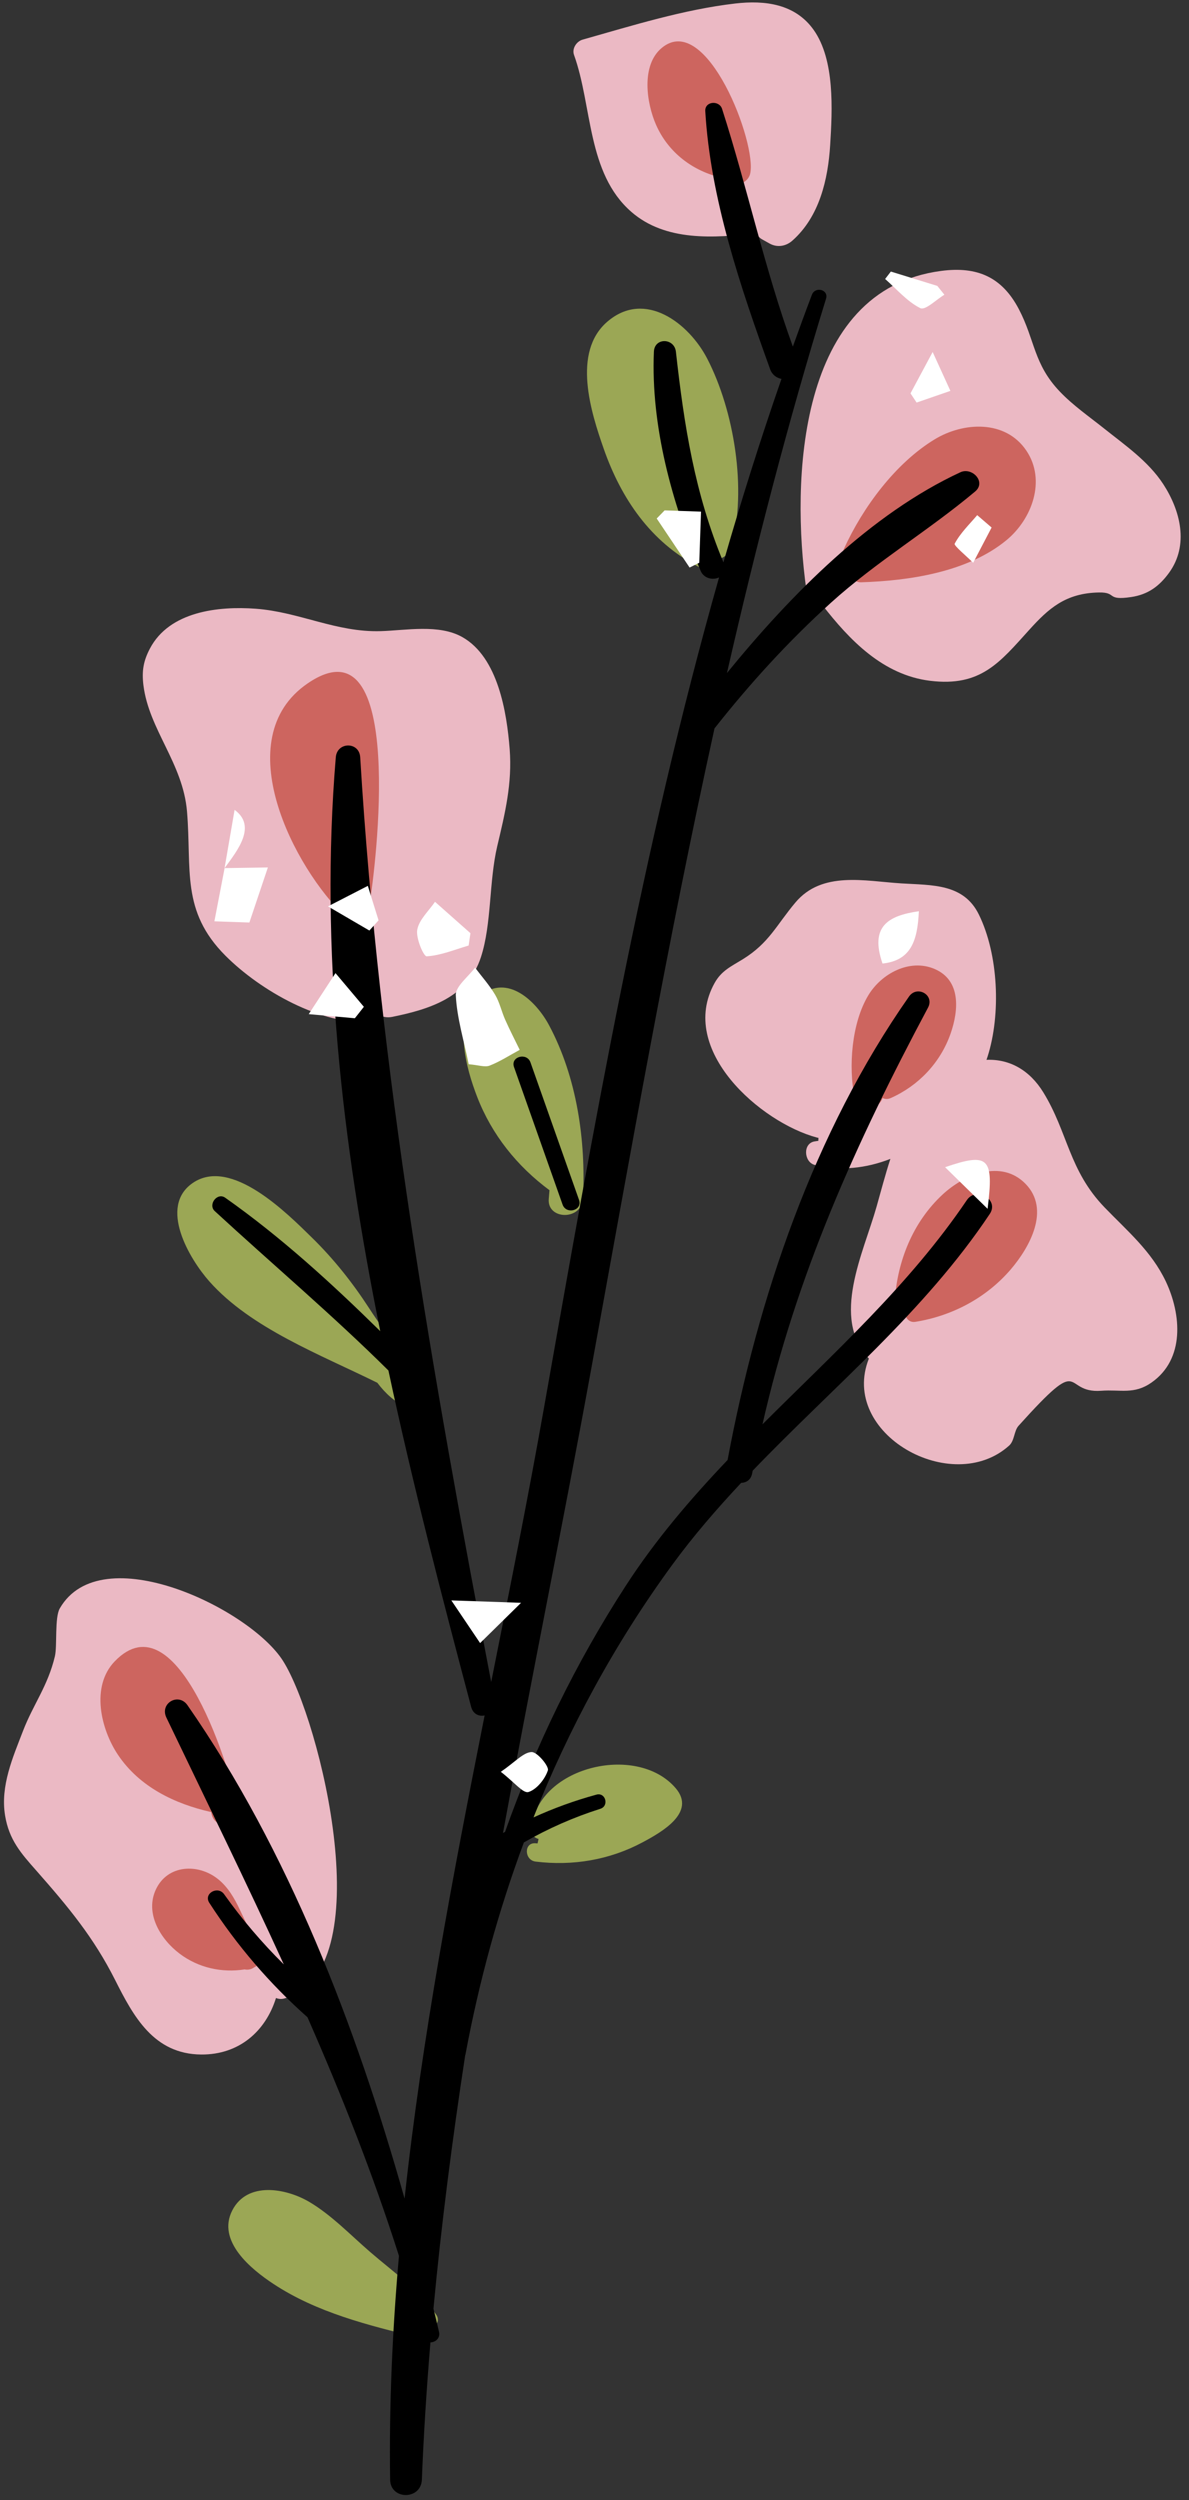
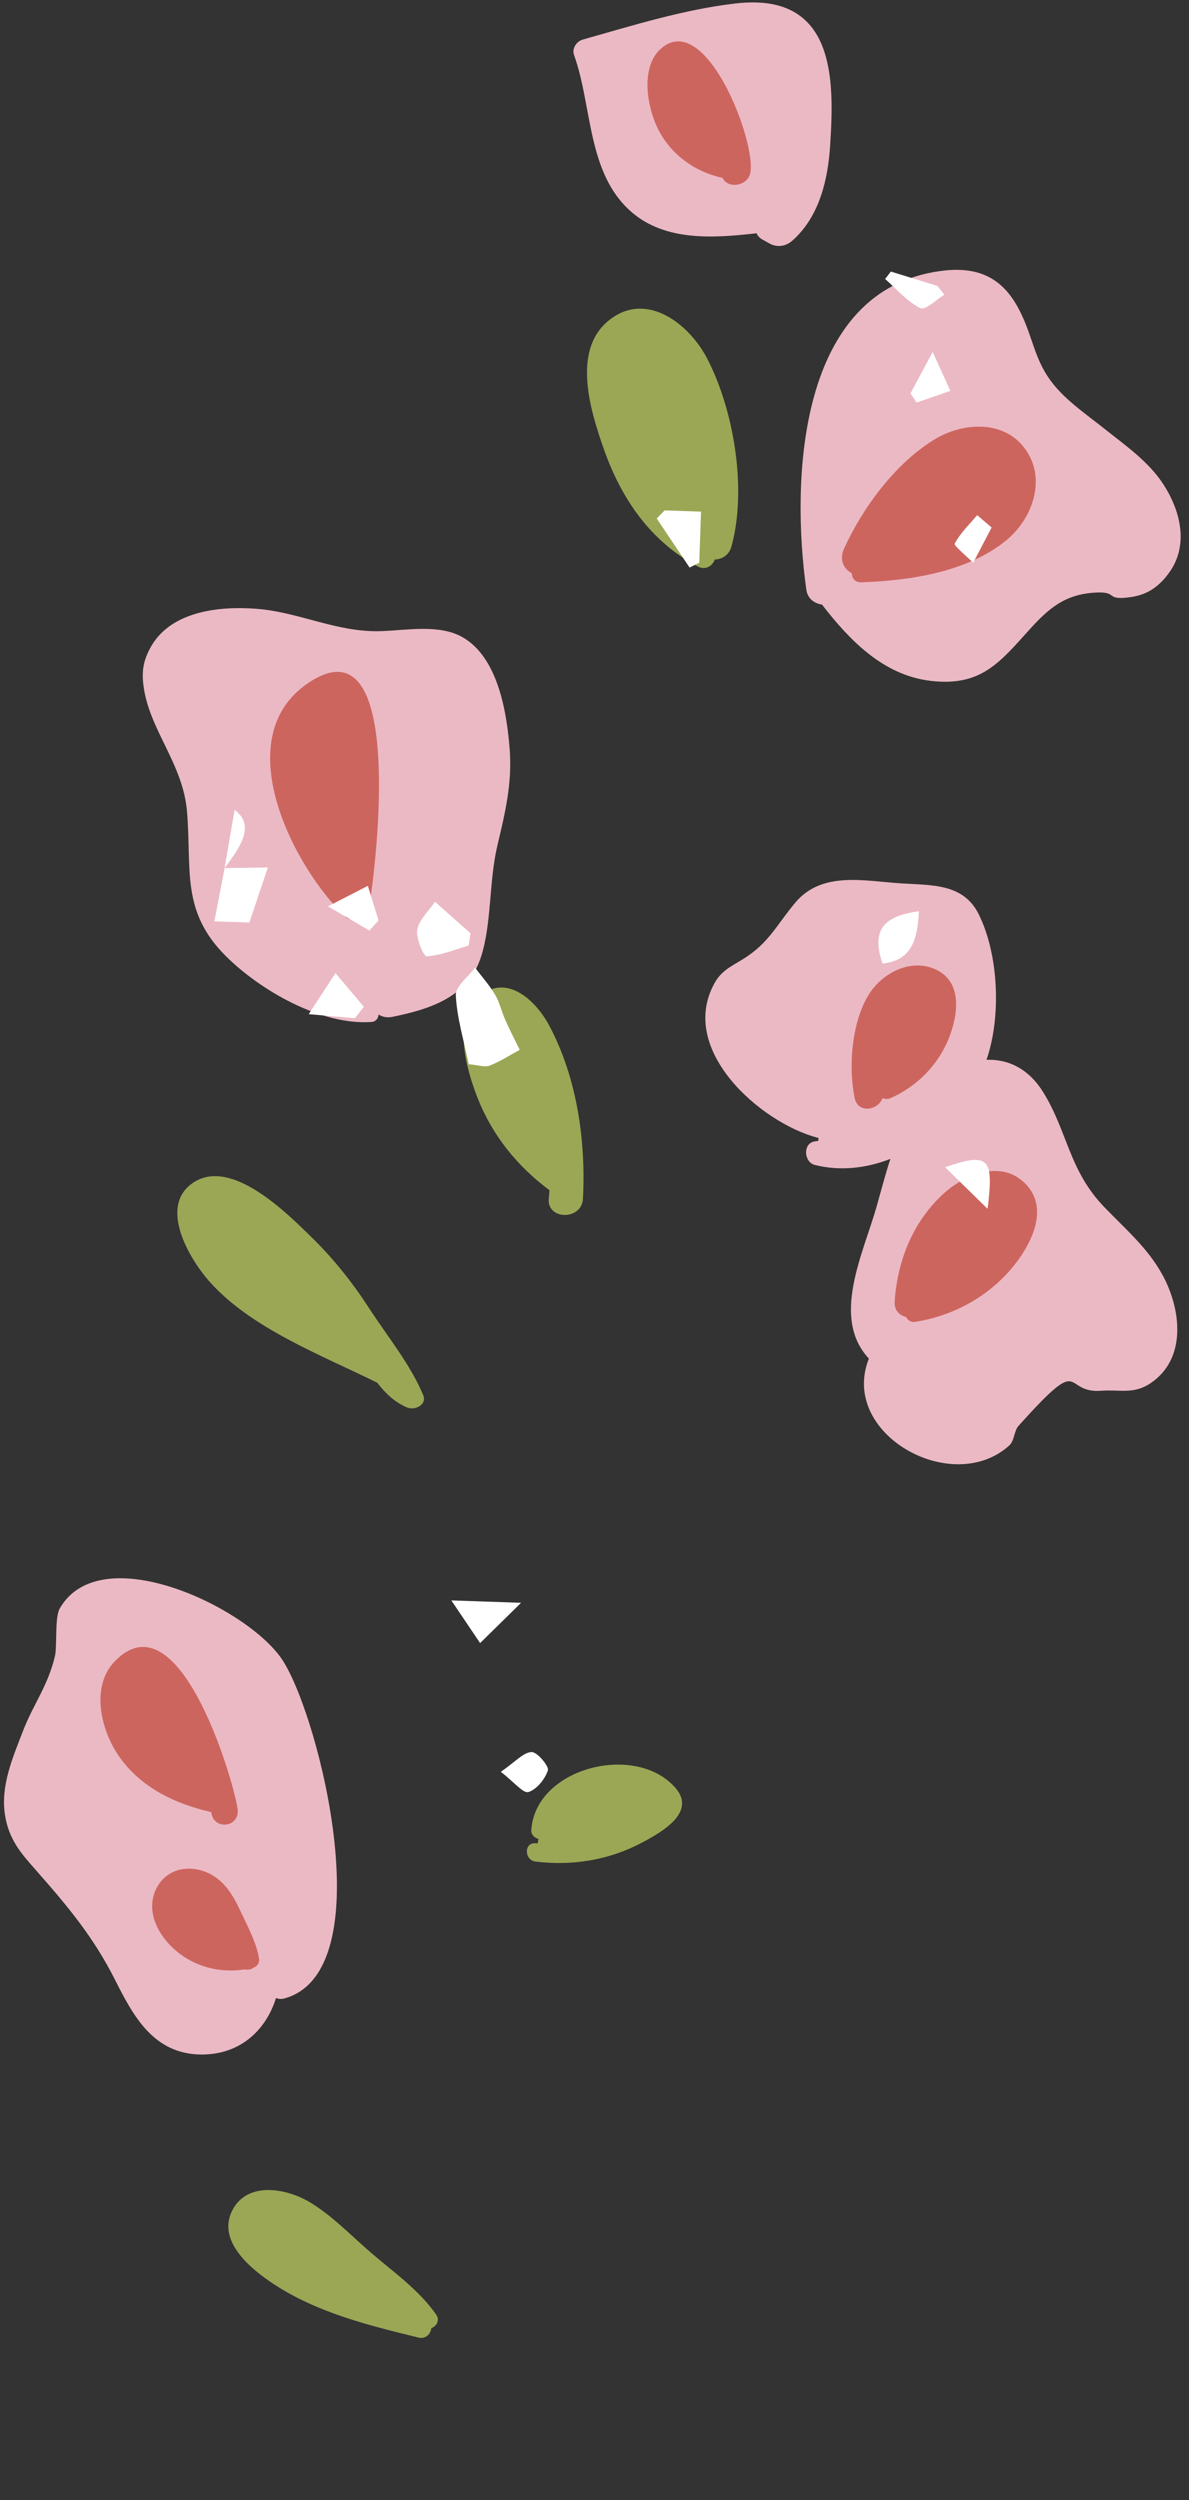
<svg xmlns="http://www.w3.org/2000/svg" height="498.5" preserveAspectRatio="xMidYMid meet" version="1.0" viewBox="-0.8 -0.5 237.2 498.5" width="237.2" zoomAndPan="magnify">
  <rect x="-0.8" y="-0.5" width="237.2" height="498.5" fill="#333333" stroke="none" />
  <g id="change1_1">
    <path d="M86.22,461.04c0.79,1.14,0.06,2.29-0.98,2.71c-0.13,1.14-1.11,2.22-2.56,1.86 c-9.95-2.43-20.26-4.98-28.92-10.69c-4.44-2.92-11.38-8.55-8.21-14.69c3.01-5.82,10.72-4.38,15.3-1.7 c4.45,2.61,8.32,6.68,12.2,10.02C77.58,452.47,82.79,456.09,86.22,461.04z M105.19,364.44c-0.06,0.89,0.65,1.55,1.45,1.75l-0.2,0.89 c-0.13-0.01-0.26-0.02-0.39-0.03c-2.37-0.21-2.28,3.37,0,3.65c7.38,0.91,14.76-0.32,21.34-3.84c3.76-2.01,10.75-5.93,6.62-10.78 C126.2,346.91,105.99,351.87,105.19,364.44z M80.4,280.15c1.49,0.64,4.05-0.48,3.22-2.48c-2.55-6.11-7.15-11.72-10.78-17.31 c-3.28-5.06-7.05-9.81-11.36-14.03c-4.96-4.86-16.16-16.19-23.82-10.95c-6.88,4.71-0.68,15.15,3.32,19.65 c8.3,9.35,22.17,14.59,33.5,20.2C76.07,277.33,77.96,279.1,80.4,280.15z M108.68,238.49c-0.43,4.31,6.6,4.42,6.82,0 c0.59-11.62-1.21-24.14-6.75-34.53c-2.56-4.8-8.31-10.4-13.8-5.89c-5.61,4.61-2.7,14.58-0.58,20.09c2.94,7.62,8,13.89,14.45,18.67 C108.77,237.38,108.73,237.93,108.68,238.49z M140.29,71.02c-3.63-7.03-12.42-13.86-19.95-7.36c-7.06,6.1-3.24,18.09-0.68,25.38 c3.47,9.89,9.35,18.51,18.79,23.43c1.53,0.8,2.93-0.15,3.33-1.4c1.45-0.04,2.86-0.86,3.34-2.59 C148.24,97.14,145.66,81.39,140.29,71.02z" fill="#9ba755" />
  </g>
  <g id="change2_1">
    <path d="M55.66,330.68c7.48,11.81,19.79,61.99,0.24,67.32c-0.6,0.16-1.15,0.1-1.64-0.1 c-2.06,6.61-7.34,11.33-14.92,11.27c-9.48-0.07-13.53-7.63-17.18-14.87c-4.3-8.52-9.34-14.56-15.68-21.76 C3.4,369.06,1,366.37,0.21,361.5c-0.96-5.91,1.55-11.57,3.6-16.9c2.02-5.24,4.94-8.92,6.34-14.83c0.49-2.06-0.08-7.74,0.98-9.56 C19.37,305.93,49.06,320.26,55.66,330.68z M219.57,240.27c-7.15-7.4-7.31-14.95-12.23-22.95c-2.73-4.44-6.73-6.68-11.34-6.49 c0.07-0.22,0.15-0.43,0.22-0.65c2.68-8.42,2.18-20.36-1.75-28.34c-3.04-6.17-9.29-5.81-15.43-6.19c-7.36-0.46-15.83-2.52-21.16,3.81 c-3.82,4.54-5.24,8.07-10.52,11.33c-2.29,1.41-4.24,2.26-5.61,4.74c-7.4,13.32,9.19,27.8,20.43,30.8c0.1,0.03,0.2,0.04,0.29,0.04 l-0.01,0.61c-0.24,0.04-0.47,0.08-0.71,0.11c-2.45,0.36-2.19,4.15,0,4.7c5.07,1.27,10.27,0.67,15.08-1.21 c-1.06,3.26-1.91,6.54-2.75,9.5c-2.63,9.33-9.17,22.17-1.54,30.32c-5.97,15,16.58,27.6,27.98,17.35c1.09-0.98,0.96-2.93,1.88-3.95 c13.42-14.91,8.47-6.39,16.48-6.98c3.88-0.29,6.54,0.8,10.03-1.63c6.7-4.67,5.97-13.61,2.86-20.18 C228.91,248.99,224.11,244.97,219.57,240.27z M91.44,126.54c-4.67-2.64-11.24-1.34-16.28-1.19c-8.88,0.27-16.21-3.82-24.94-4.47 c-7.48-0.55-17.21,0.53-21.11,7.94c-1.28,2.44-1.65,4.42-1.3,7.3c1.1,8.89,7.89,15.55,8.7,25.21c0.96,11.56-1.25,19.81,7.67,28.74 c6.94,6.95,19.18,13.94,29.14,13.21c0.9-0.07,1.37-0.78,1.4-1.49c0.73,0.47,1.65,0.69,2.71,0.48c7.55-1.53,15.11-3.93,17.71-11.9 c2.17-6.67,1.59-15.06,3.26-22.15c1.57-6.63,3-12.48,2.48-19.33C100.31,141.59,98.57,130.57,91.44,126.54z M160.06,117.09 c0.25,1.78,1.59,2.73,3.13,2.97c5.49,7.09,12.16,14.03,21.55,15.19c10.14,1.25,13.93-3.69,19.81-10.18 c3.81-4.21,7.22-7.32,13.9-7.43c3.65-0.06,1.35,1.66,6.41,0.91c3.37-0.5,5.6-2.15,7.55-4.82c4.03-5.54,2.28-12.43-1.15-17.7 c-2.99-4.58-7.64-7.77-11.84-11.12c-2.96-2.36-6.16-4.57-8.78-7.32c-5.26-5.5-4.94-10.25-8.18-16.44c-3.38-6.45-8.35-8.57-15.5-7.63 C158.21,57.28,157.02,95.41,160.06,117.09z M150.13,46.01c0.22,0.49,0.58,0.93,1.09,1.21c0.5,0.28,1,0.56,1.51,0.84 c1.54,0.86,3.28,0.55,4.56-0.59c5.38-4.78,7.1-12.15,7.53-19.11c0.43-6.94,0.95-16.91-3.3-22.9c-3.68-5.19-9.72-5.95-15.65-5.26 c-10.25,1.19-20.52,4.4-30.43,7.2c-1.21,0.34-2.18,1.77-1.73,3.04c3.68,10.21,2.56,23.55,11.42,31.29 C131.97,47.71,141.75,46.97,150.13,46.01z" fill="#ebb9c4" />
  </g>
  <g id="change3_1">
    <path d="M50.81,389.72c0.24,0.78,0.01,1.68-0.89,2.06c-0.54,0.4-1.24,0.57-1.91,0.42c-4.56,0.71-9.23-0.31-12.98-3.14 c-3.82-2.88-6.99-8.06-4.71-12.85c2.33-4.9,8.36-5.18,12.32-2.06c2.03,1.6,3.34,3.87,4.42,6.18c1.35,2.9,3.02,5.94,3.71,9.06 C50.79,389.51,50.8,389.62,50.81,389.72z M46.59,360.06c-1.08-6.59-11.84-42.45-24.51-29.28c-4.82,5.01-2.76,13.55,0.66,18.64 c4.29,6.39,11.3,9.77,18.6,11.41C41.76,364.61,47.22,363.92,46.59,360.06z M203.81,235.58c-4.87-5.02-12.27-1.88-16.56,2.1 c-5.99,5.56-9.05,13.33-9.57,21.37c-0.11,1.73,0.97,2.74,2.28,3.06c0.3,0.62,0.95,1.11,1.82,0.97c7.37-1.18,14.17-4.77,19.06-10.46 C204.62,248.2,208.79,240.71,203.81,235.58z M188.85,205.57c1.6-4.6,2.1-10.6-3.21-12.86c-4.97-2.12-10.61,0.92-13.22,5.26 c-3.34,5.55-3.99,14.28-2.72,20.49c0.64,3.1,4.68,2.49,5.57-0.01c0.47,0.22,1.03,0.27,1.61,0.01 C182.46,215.99,186.83,211.37,188.85,205.57z M60.56,135.78c-16.09,11.02-2.71,36.88,7.66,46.64c0.51,0.48,1.13,0.41,1.56,0.08 c1.4,0.1,2.77-0.59,3.08-2.35C74.14,172.84,80.41,122.18,60.56,135.78z M171,115.61c9.66-0.31,21.24-2.04,28.96-8.38 c5.11-4.19,8.01-11.96,3.97-17.91c-4.16-6.14-12.52-5.7-18.26-2.22c-7.83,4.75-14.34,13.58-18.08,21.78 c-1.04,2.28-0.02,4.13,1.54,4.92C169.13,114.76,169.74,115.65,171,115.61z M131.21,9.06c-4.17,3.48-3.03,11.02-1.13,15.33 c2.45,5.57,7.41,9.3,13.26,10.58c1.13,2.32,4.95,1.53,5.51-0.82C150.29,28.2,140.15,1.6,131.21,9.06z" fill="#cd655f" />
  </g>
  <g id="change4_1">
-     <path d="M196.66,241.55c-12.98,19.46-31.14,34.38-47.3,51.2c-0.03,0.17-0.07,0.33-0.1,0.5c-0.24,1.33-1.18,1.91-2.2,1.93 c-4.87,5.2-9.54,10.58-13.77,16.37c-11.45,15.67-20.61,32.58-27.67,50.35c4.05-1.85,8.24-3.37,12.57-4.55 c1.83-0.5,2.56,2.25,0.78,2.82c-5.36,1.7-10.43,3.94-15.26,6.71c-5.07,13.62-8.94,27.73-11.63,42.17c-0.02,0.11-0.05,0.2-0.08,0.29 c-2.57,16.8-4.75,33.64-6.33,50.52c0.38,1.53,0.75,3.07,1.11,4.6c0.3,1.27-0.71,2.09-1.71,2.11c-0.76,9.11-1.35,18.24-1.71,27.38 c-0.16,4.07-6.27,4.09-6.33,0c-0.22-14.83,0.45-29.72,1.76-44.63c-5.22-16.39-11.45-32.1-18.25-47.58 c-7.55-6.69-14.09-14.32-19.58-22.81c-1.21-1.87,1.69-3.48,2.95-1.72c3.57,5.02,7.56,9.69,11.91,14 c-7.48-16.38-15.46-32.61-23.43-49.23c-1.36-2.84,2.41-5.04,4.21-2.46c20.18,29.03,33.55,63.81,43.31,98.38 c3.48-32.19,9.63-64.42,15.97-96.34c-1.1,0.23-2.29-0.24-2.68-1.68c-5.88-22.18-11.7-44.55-16.51-67.1 C65.53,261.71,53.59,251.63,42.05,241c-1.41-1.3,0.48-3.79,2.07-2.68c11.11,7.82,21.23,17.07,30.94,26.62 c-7.61-37.69-12.07-75.87-8.87-114.44c0.26-3.12,4.68-3.15,4.87,0c3.76,62.3,14.43,123.21,26.13,184.4 c3.67-18.42,7.36-36.72,10.56-54.84c9.85-55.68,19.53-111.23,34.9-165.42c-1.22,0.56-3.02,0.26-3.69-1.34 c-5.7-13.53-9.94-28.85-9.31-43.67c0.12-2.88,4.08-2.75,4.39,0c1.64,14.73,3.75,28.26,9.48,42.01c3.53-12.27,7.37-24.47,11.58-36.59 c-0.96-0.18-1.84-0.78-2.26-1.92c-5.89-16.34-11.92-34.01-12.94-51.47c-0.12-2,2.79-2.21,3.35-0.45c5.07,15.77,8.45,31.8,14.12,47.4 c1.24-3.45,2.49-6.89,3.8-10.33c0.65-1.73,3.38-1.05,2.82,0.78c-7.6,24.62-14.03,49.55-19.77,74.65 c12.88-15.81,28.72-31.76,46.57-40.04c2.33-1.08,5.22,1.92,2.95,3.83c-9.29,7.8-19.73,14-28.79,22.2 c-8.47,7.67-16.14,16.08-23.21,25.04c-9.33,42.36-16.85,85.17-24.61,127.8c-5.6,30.73-11.92,61.54-17.59,92.46 c0.14-0.08,0.28-0.15,0.42-0.23c6.07-17.15,14.04-33.58,24.1-49.1c5.93-9.15,12.91-17.29,20.29-25.05 c6.06-32.38,17.17-65.27,36.2-92.42c1.61-2.29,5.13-0.31,3.79,2.21c-14.46,27.09-26.32,53.47-33.03,83.1 c14.31-14.3,29.36-27.85,40.76-44.69C193.95,236,198.58,238.67,196.66,241.55z M111.43,239.69c0.73,2.06,4.02,1.17,3.29-0.91 c-3.23-9.14-6.46-18.28-9.69-27.43c-0.73-2.06-4.02-1.17-3.29,0.91C104.97,221.41,108.2,230.55,111.43,239.69z" fill="inherit" />
-   </g>
+     </g>
  <g id="change5_1">
    <path d="M90.13,197.94c-0.08-1.74,2.48-3.66,3.84-5.49c1.36,1.8,2.87,3.49,4.02,5.43c0.89,1.5,1.27,3.34,2,4.97 c0.9,2.03,1.92,4,2.89,5.99c-1.99,1.07-3.92,2.33-5.99,3.14c-0.96,0.38-2.21-0.11-4.19-0.27C91.74,206.94,90.35,202.48,90.13,197.94 z M46,160.99l-2,11.61C46.63,169.02,50.45,164.23,46,160.99z M41.97,183.21c2.78,0.1,4.95,0.17,6.98,0.24 c1.12-3.32,2.13-6.34,3.69-10.98c-3.39,0.05-6.01,0.09-8.63,0.13L41.97,183.21z M93.05,185.58c-2.36-2.09-4.71-4.17-7.07-6.26 c-1.25,1.84-3.16,3.54-3.54,5.56c-0.31,1.66,1.27,5.35,1.88,5.31c2.82-0.17,5.59-1.34,8.37-2.15 C92.81,187.23,92.93,186.4,93.05,185.58z M130.21,102.89c2.19,3.26,4.37,6.52,6.56,9.78c0.64-0.32,1.29-0.64,1.93-0.96 c0.11-3.29,0.23-6.58,0.35-10.19c-2.6-0.09-4.93-0.17-7.26-0.25C131.26,101.81,130.73,102.35,130.21,102.89z M89.24,318.62 c2.56,3.8,4.15,6.15,5.74,8.51c2.38-2.34,4.76-4.67,8.17-8.03C97.97,318.93,94.7,318.81,89.24,318.62z M175.26,191.63 c5.72-0.61,6.98-4.59,7.25-10.43C176.3,182.08,172.72,184.28,175.26,191.63z M105.25,348.86c-1.63,0.05-3.21,1.93-6.14,3.94 c2.77,2.14,4.46,4.35,5.51,4.03c1.61-0.49,3.29-2.53,3.88-4.32C108.77,351.73,106.39,348.82,105.25,348.86z M187.6,58.27 c-0.47-0.59-0.94-1.17-1.41-1.76c-3.09-0.95-6.18-1.9-9.27-2.86c-0.38,0.49-0.76,0.99-1.14,1.48c2.3,2.02,4.4,4.51,7.01,5.81 C183.8,61.45,185.96,59.24,187.6,58.27z M187.74,232.24c3.26,3.19,5.5,5.38,8.48,8.3C197.49,230.34,196.47,229.25,187.74,232.24z M60.79,201.72c4.58,0.41,6.89,0.61,9.2,0.82c0.6-0.76,1.2-1.52,1.8-2.28c-1.89-2.24-3.77-4.48-5.66-6.72 C64.65,195.8,63.17,198.07,60.79,201.72z M64.63,180.23c3.91,2.28,6.08,3.55,8.26,4.82c0.61-0.68,1.22-1.35,1.83-2.03 c-0.71-2.29-1.43-4.58-2.14-6.88C70.47,177.23,68.36,178.32,64.63,180.23z M193.34,111.72c1.23-2.34,2.45-4.69,3.68-7.03 c-0.96-0.82-1.91-1.65-2.87-2.47c-1.57,1.85-3.37,3.57-4.5,5.7C189.46,108.29,192.04,110.41,193.34,111.72z M180.84,77.94 c0.41,0.61,0.81,1.22,1.22,1.83c2.25-0.78,4.49-1.55,6.74-2.33c-0.96-2.11-1.93-4.22-3.54-7.75 C183.23,73.49,182.03,75.71,180.84,77.94z" fill="#fff" />
  </g>
</svg>